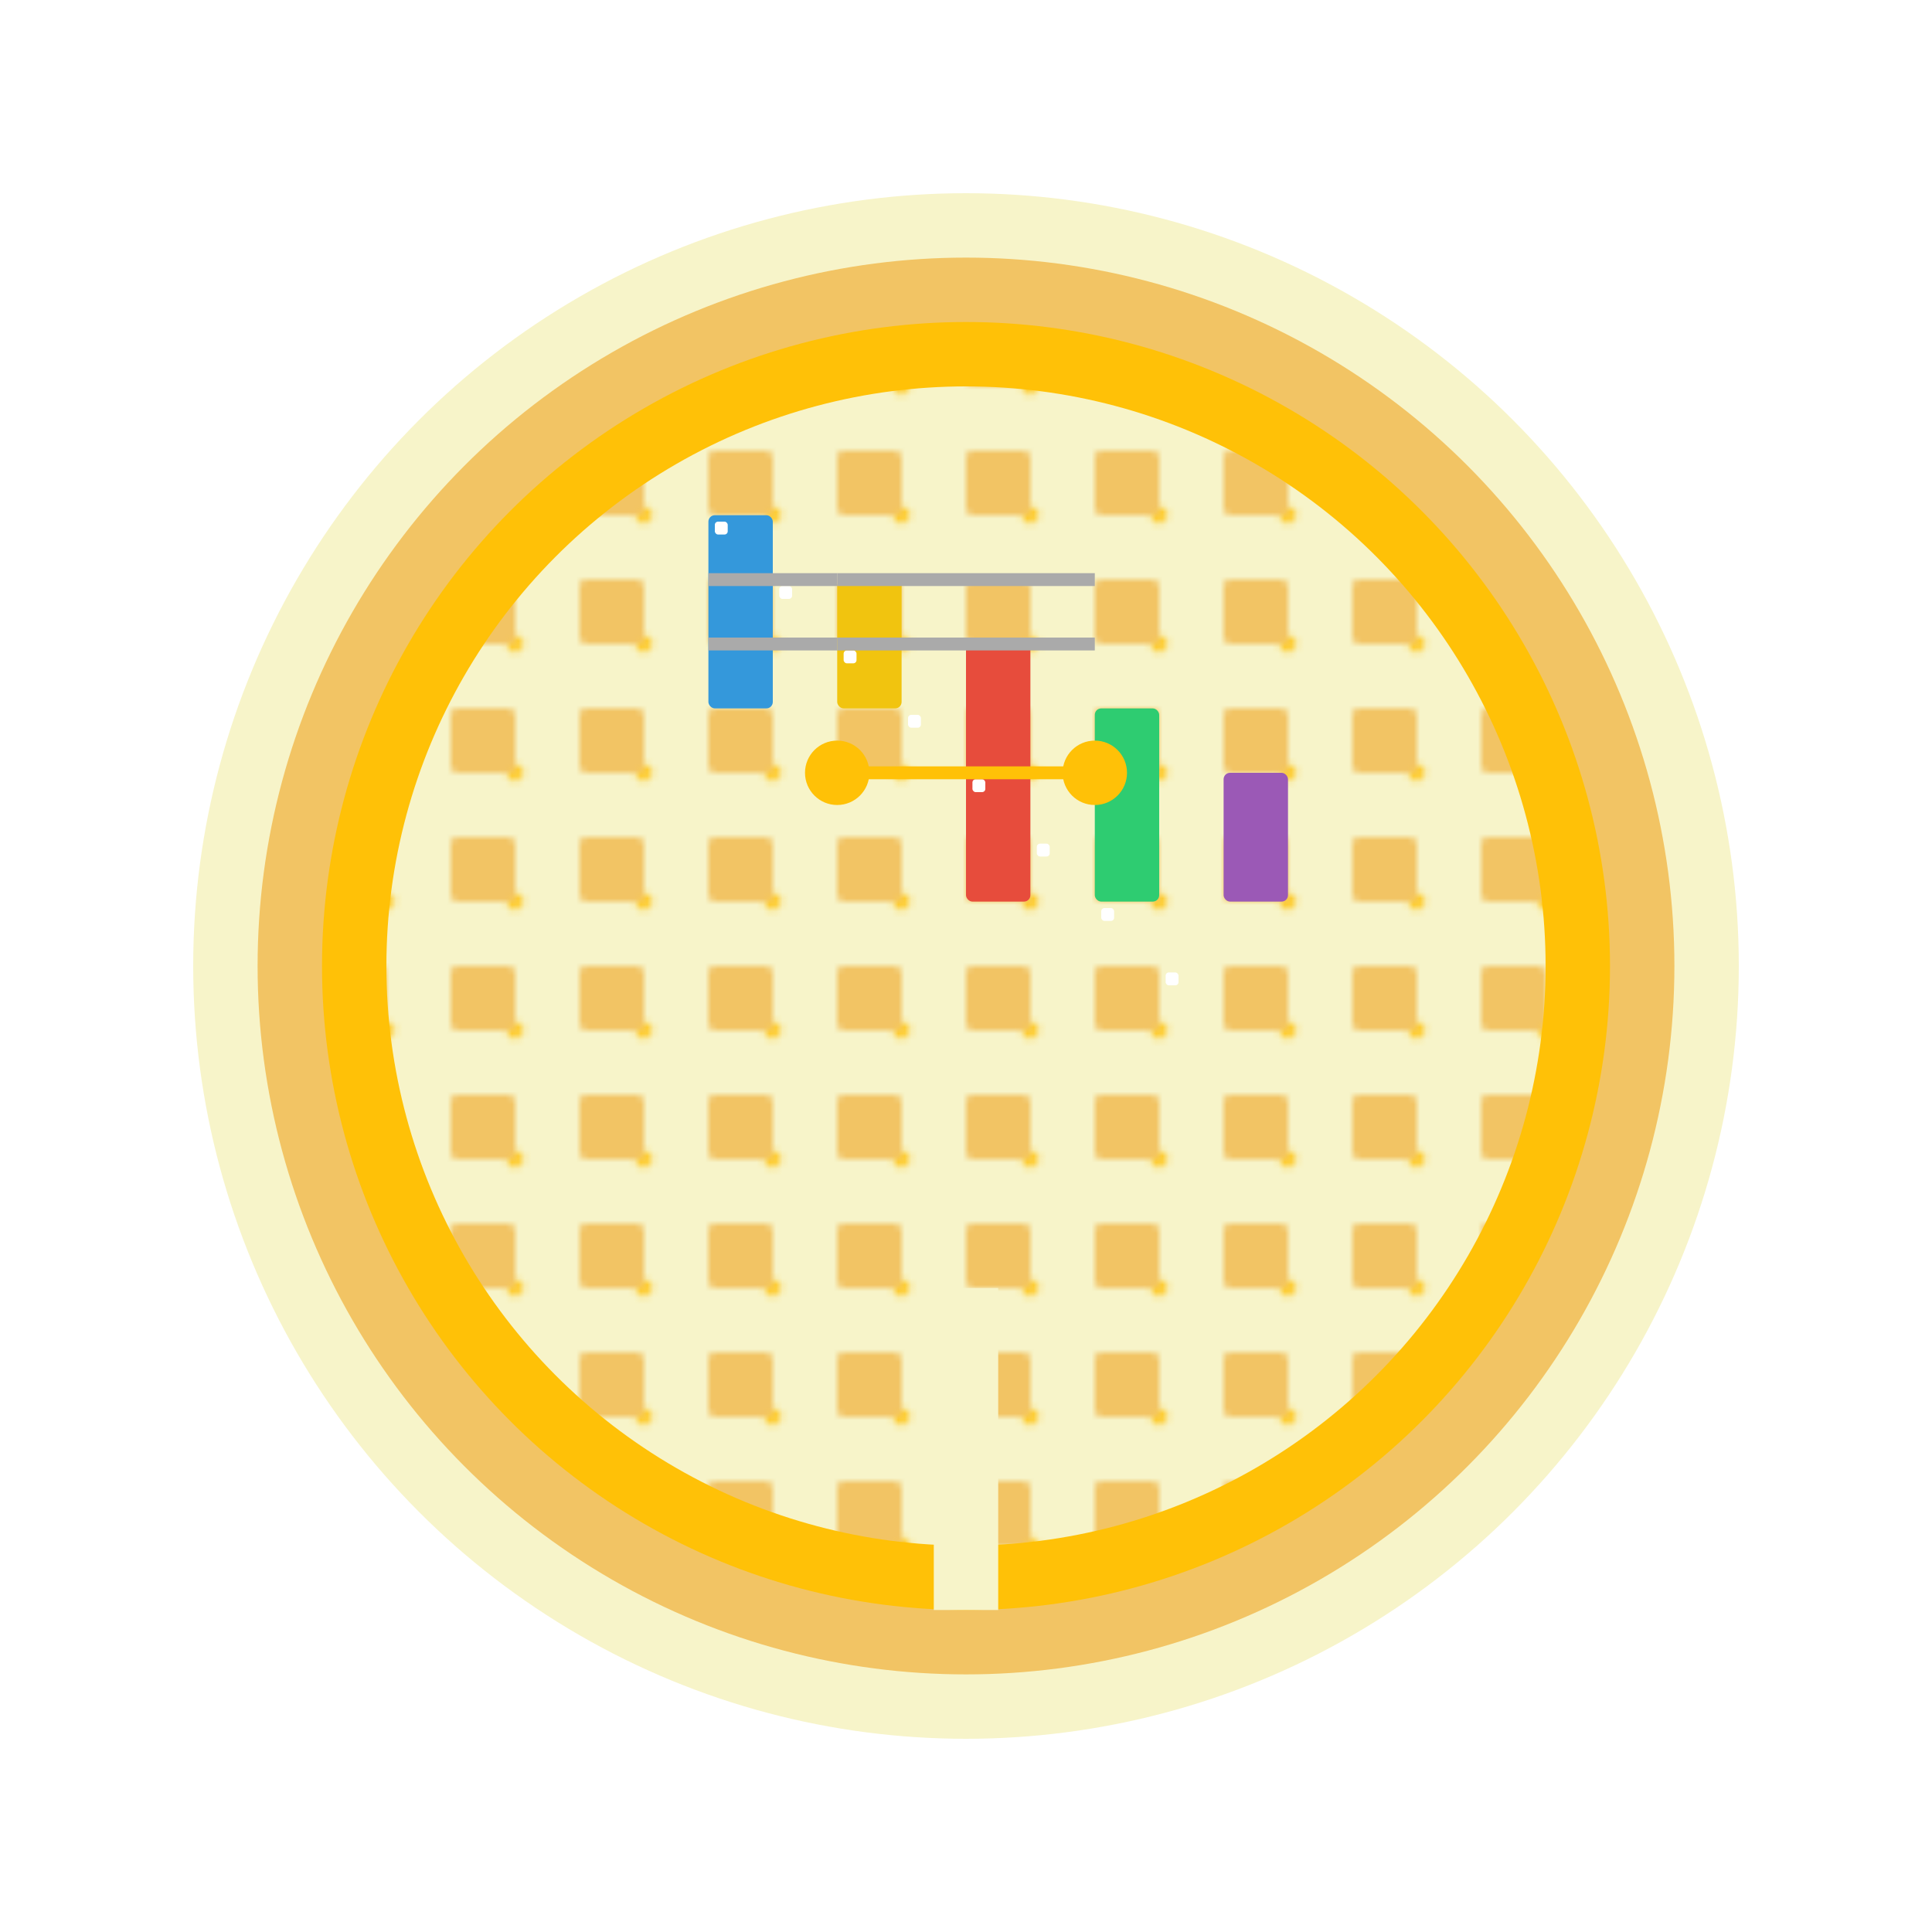
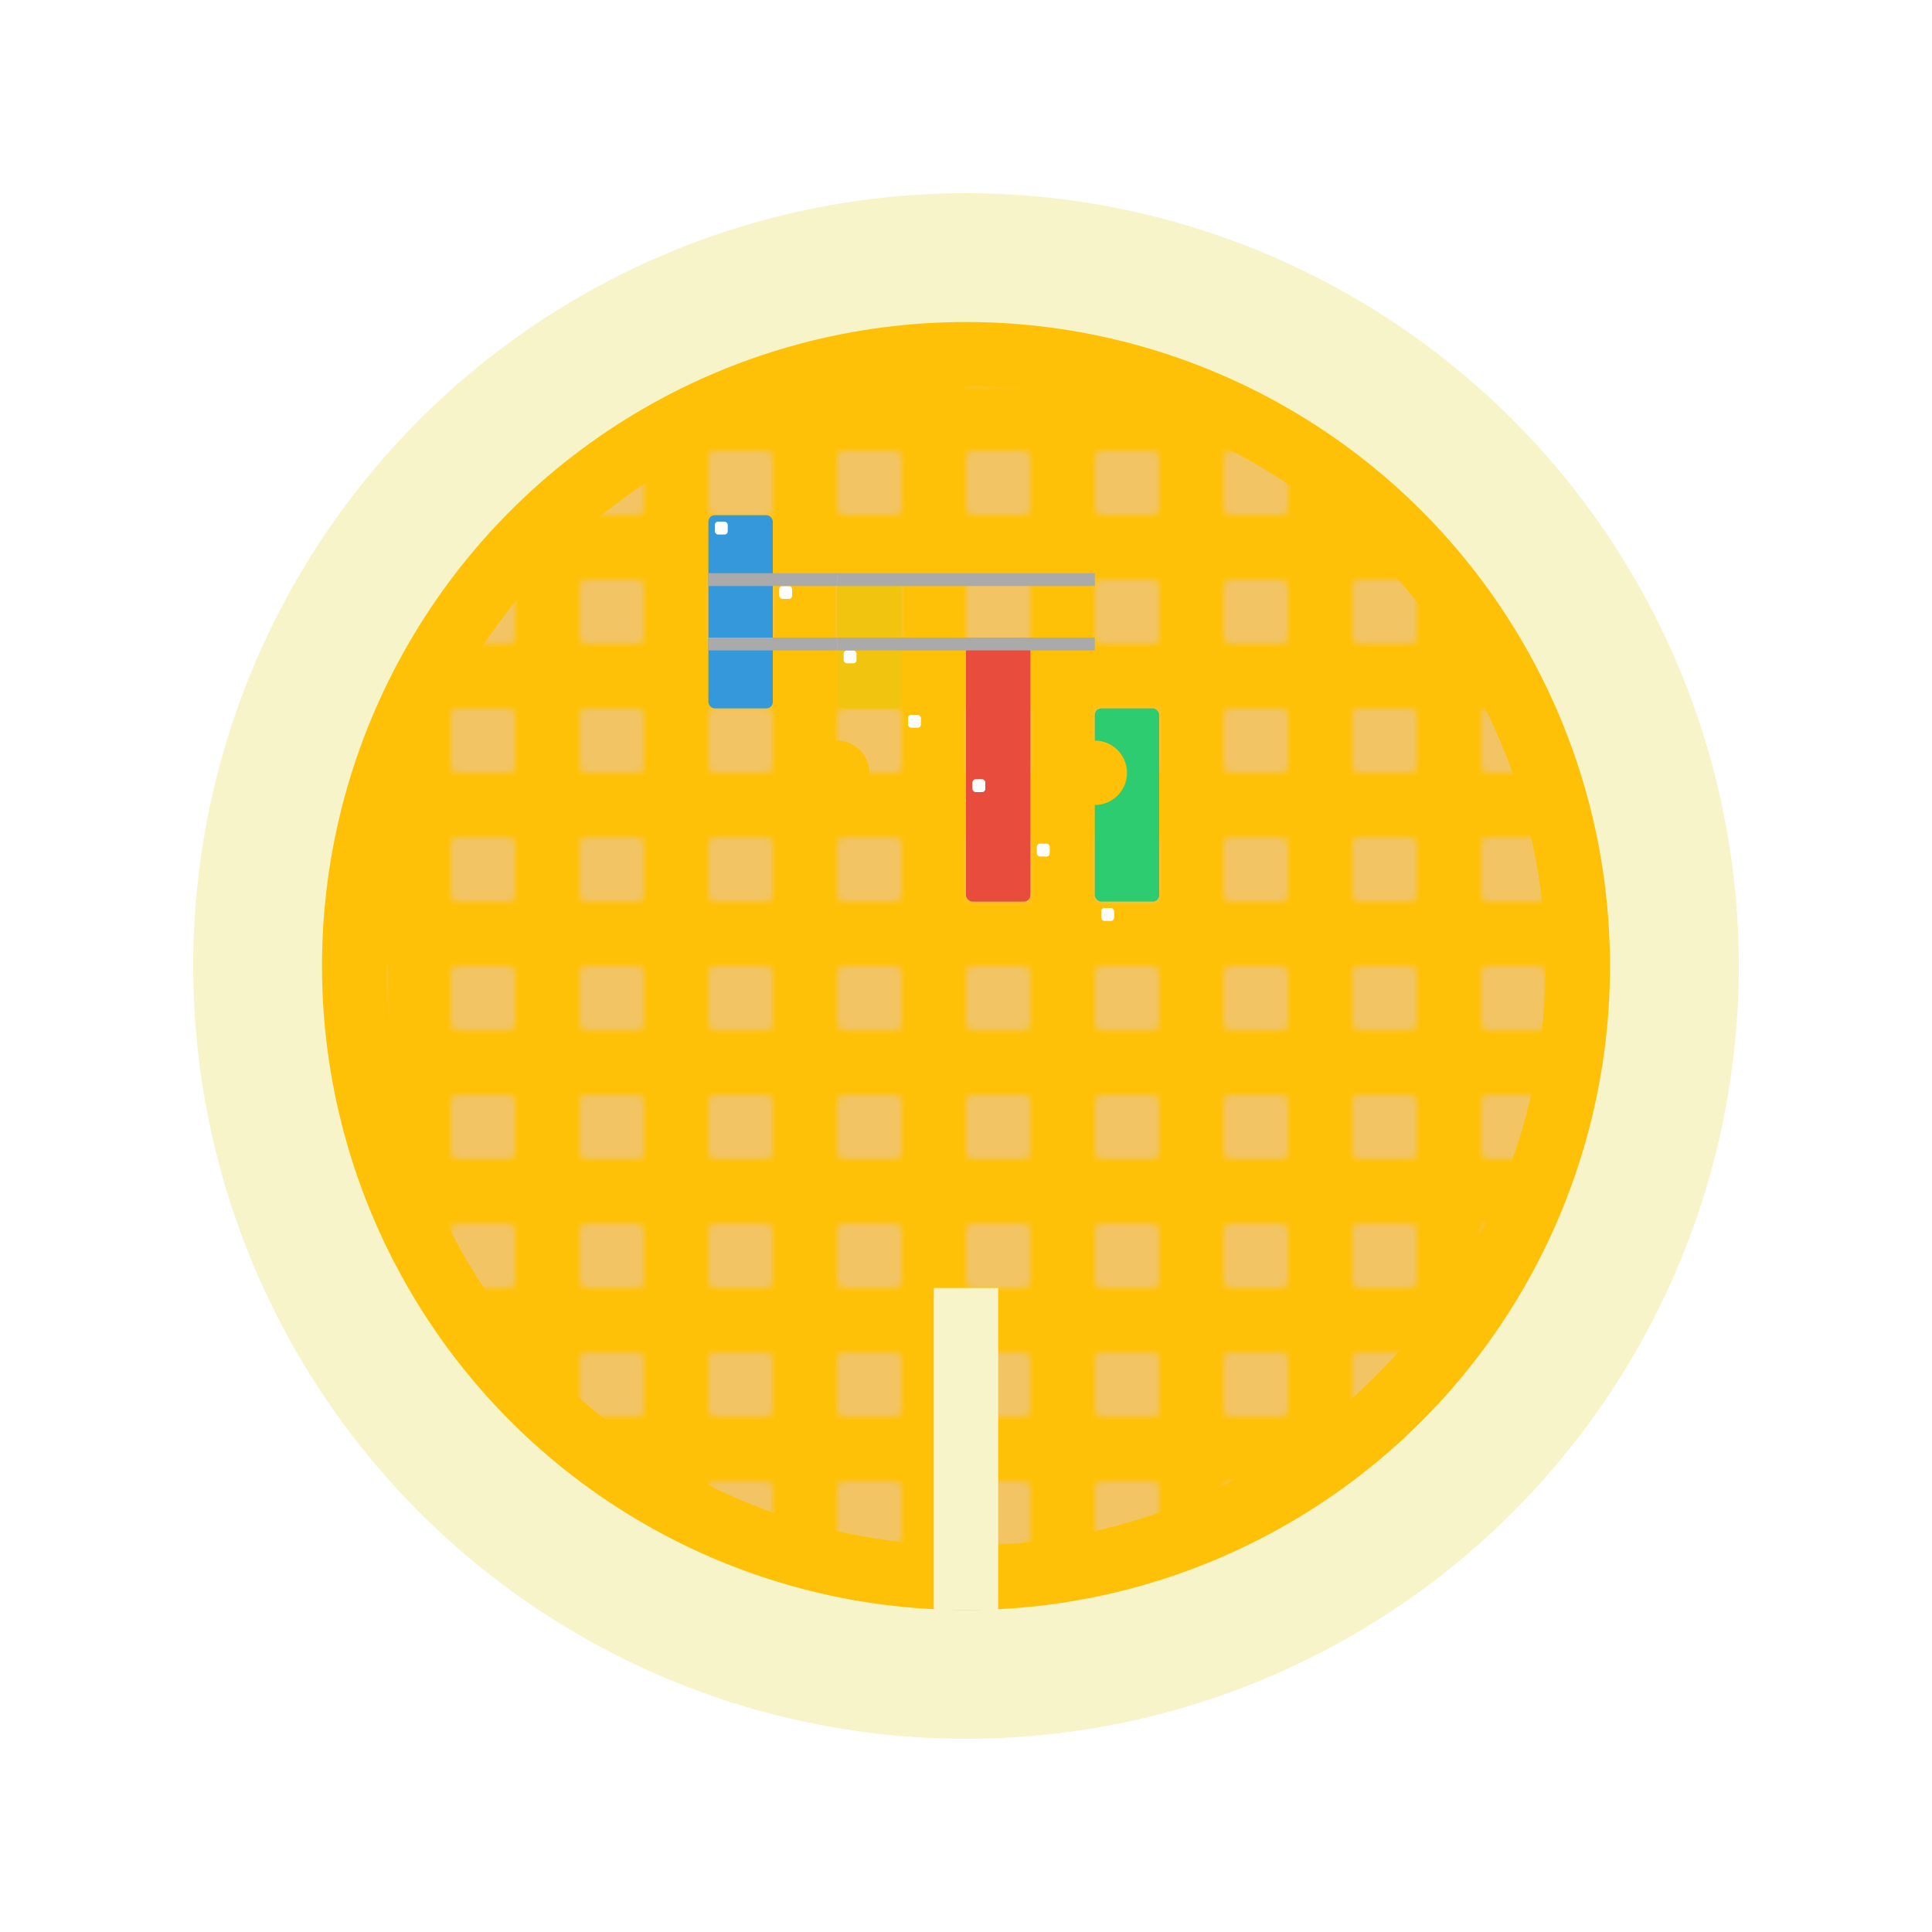
<svg xmlns="http://www.w3.org/2000/svg" viewBox="0 0 300 300">
  <circle cx="150" cy="150" r="120" fill="#F7F4C9" />
-   <circle cx="150" cy="150" r="110" fill="#F2C464" />
  <circle cx="150" cy="150" r="100" fill="#FFC107" />
  <pattern id="shell-pattern" width="20" height="20" patternUnits="userSpaceOnUse">
-     <rect x="0" y="0" width="20" height="20" fill="#F7F4C9" rx="2" />
    <rect x="10" y="10" width="10" height="10" fill="#F2C464" rx="1" />
  </pattern>
  <circle cx="150" cy="150" r="90" fill="url(#shell-pattern)" />
  <g transform="translate(150, 150)">
    <rect x="-40" y="-70" width="10" height="30" fill="#3498DB" rx="1" />
    <rect x="-20" y="-60" width="10" height="20" fill="#F1C40F" rx="1" />
    <rect x="0" y="-50" width="10" height="40" fill="#E74C3C" rx="1" />
    <rect x="20" y="-40" width="10" height="30" fill="#2ECC71" rx="1" />
-     <rect x="40" y="-30" width="10" height="20" fill="#9B59B6" rx="1" />
    <rect x="-39" y="-69" width="2" height="2" fill="#FFFFFF" rx="0.5" />
    <rect x="-29" y="-59" width="2" height="2" fill="#FFFFFF" rx="0.5" />
    <rect x="-19" y="-49" width="2" height="2" fill="#FFFFFF" rx="0.5" />
    <rect x="-9" y="-39" width="2" height="2" fill="#FFFFFF" rx="0.5" />
    <rect x="1" y="-29" width="2" height="2" fill="#FFFFFF" rx="0.5" />
    <rect x="11" y="-19" width="2" height="2" fill="#FFFFFF" rx="0.5" />
    <rect x="21" y="-9" width="2" height="2" fill="#FFFFFF" rx="0.5" />
-     <rect x="31" y="1" width="2" height="2" fill="#FFFFFF" rx="0.5" />
    <path d="M -40 -60 L -20 -60" stroke="#AAAAAA" stroke-width="2" />
    <path d="M -20 -60 L 0 -60" stroke="#AAAAAA" stroke-width="2" />
    <path d="M 0 -60 L 20 -60" stroke="#AAAAAA" stroke-width="2" />
    <path d="M -40 -50 L -20 -50" stroke="#AAAAAA" stroke-width="2" />
    <path d="M -20 -50 L 0 -50" stroke="#AAAAAA" stroke-width="2" />
    <path d="M 0 -50 L 20 -50" stroke="#AAAAAA" stroke-width="2" />
  </g>
  <circle cx="130" cy="120" r="5" fill="#FFC107" />
  <circle cx="170" cy="120" r="5" fill="#FFC107" />
-   <path d="M 130 120 L 170 120" stroke="#FFC107" stroke-width="2" />
  <path d="M 150 200 L 150 250" stroke="#F7F4C9" stroke-width="10" />
</svg>